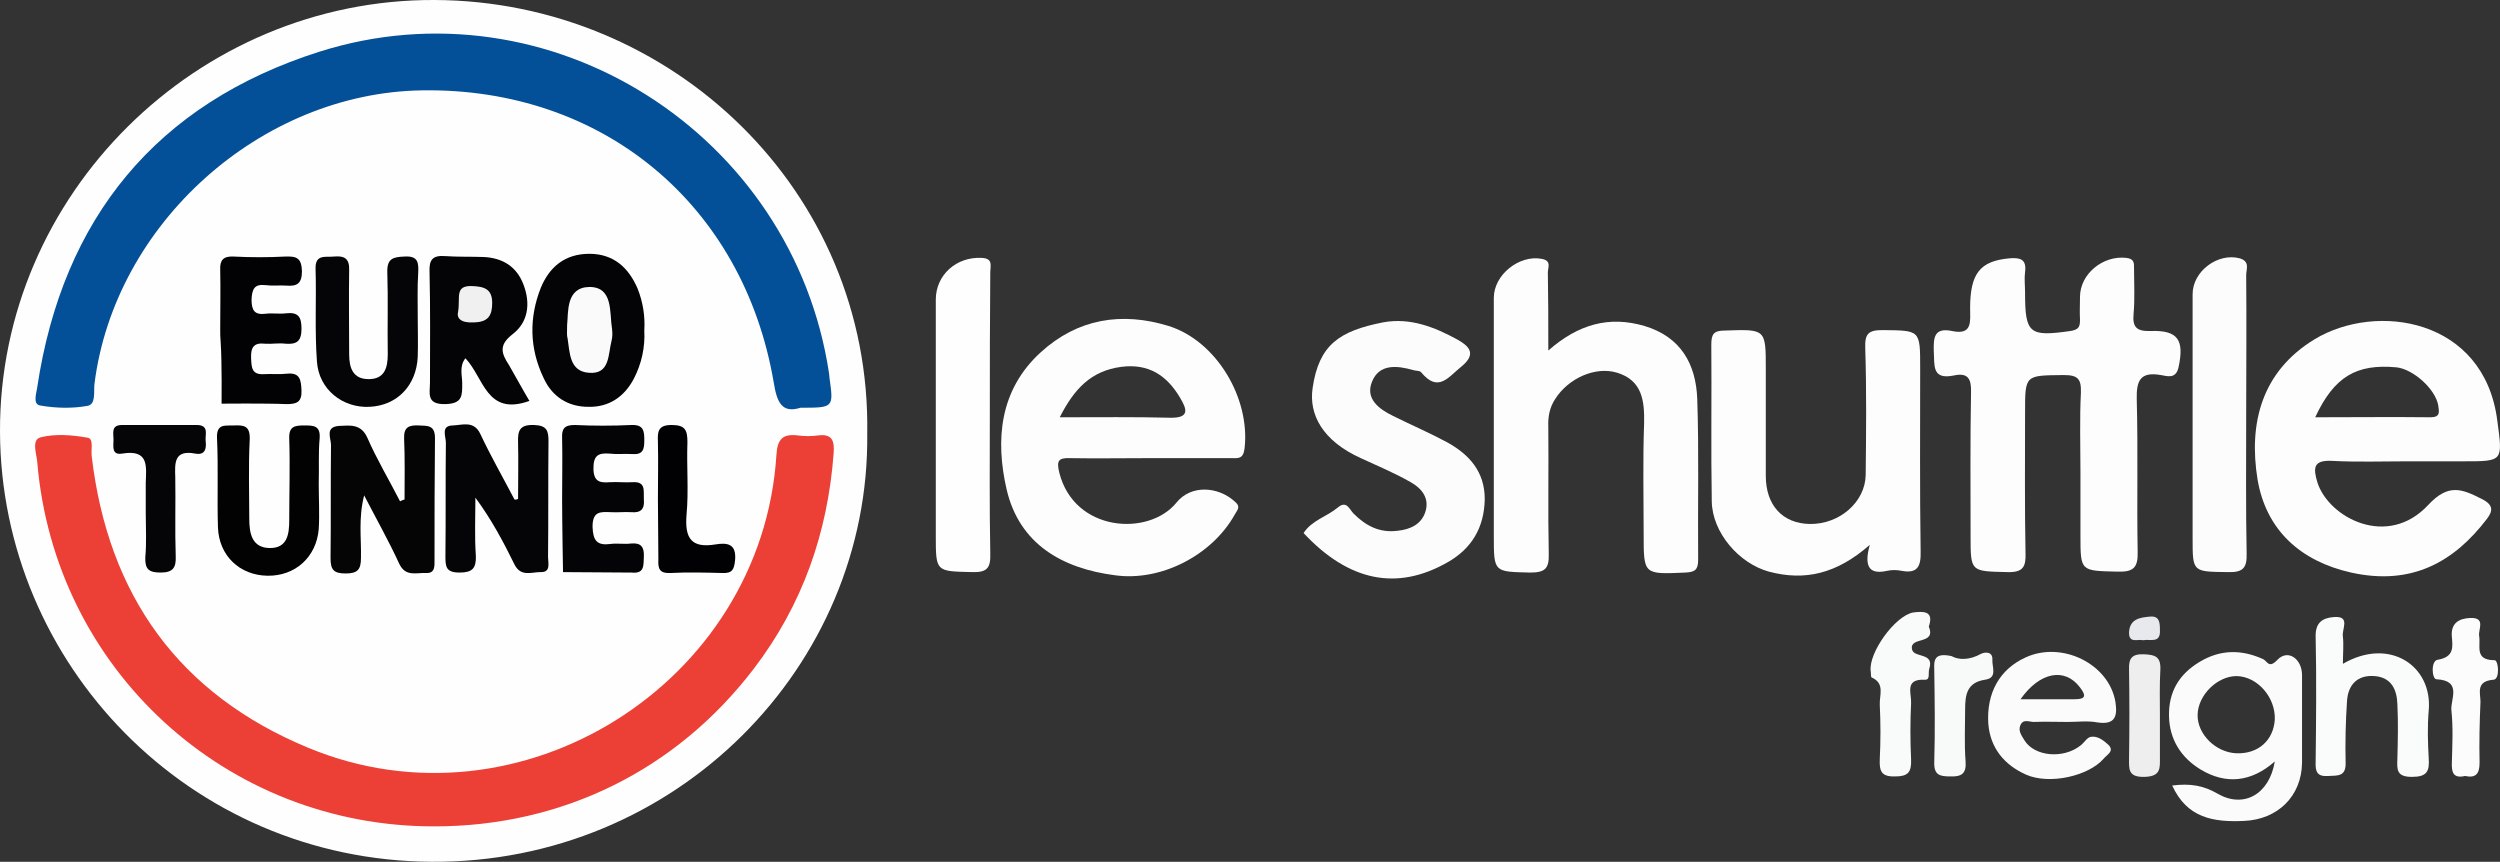
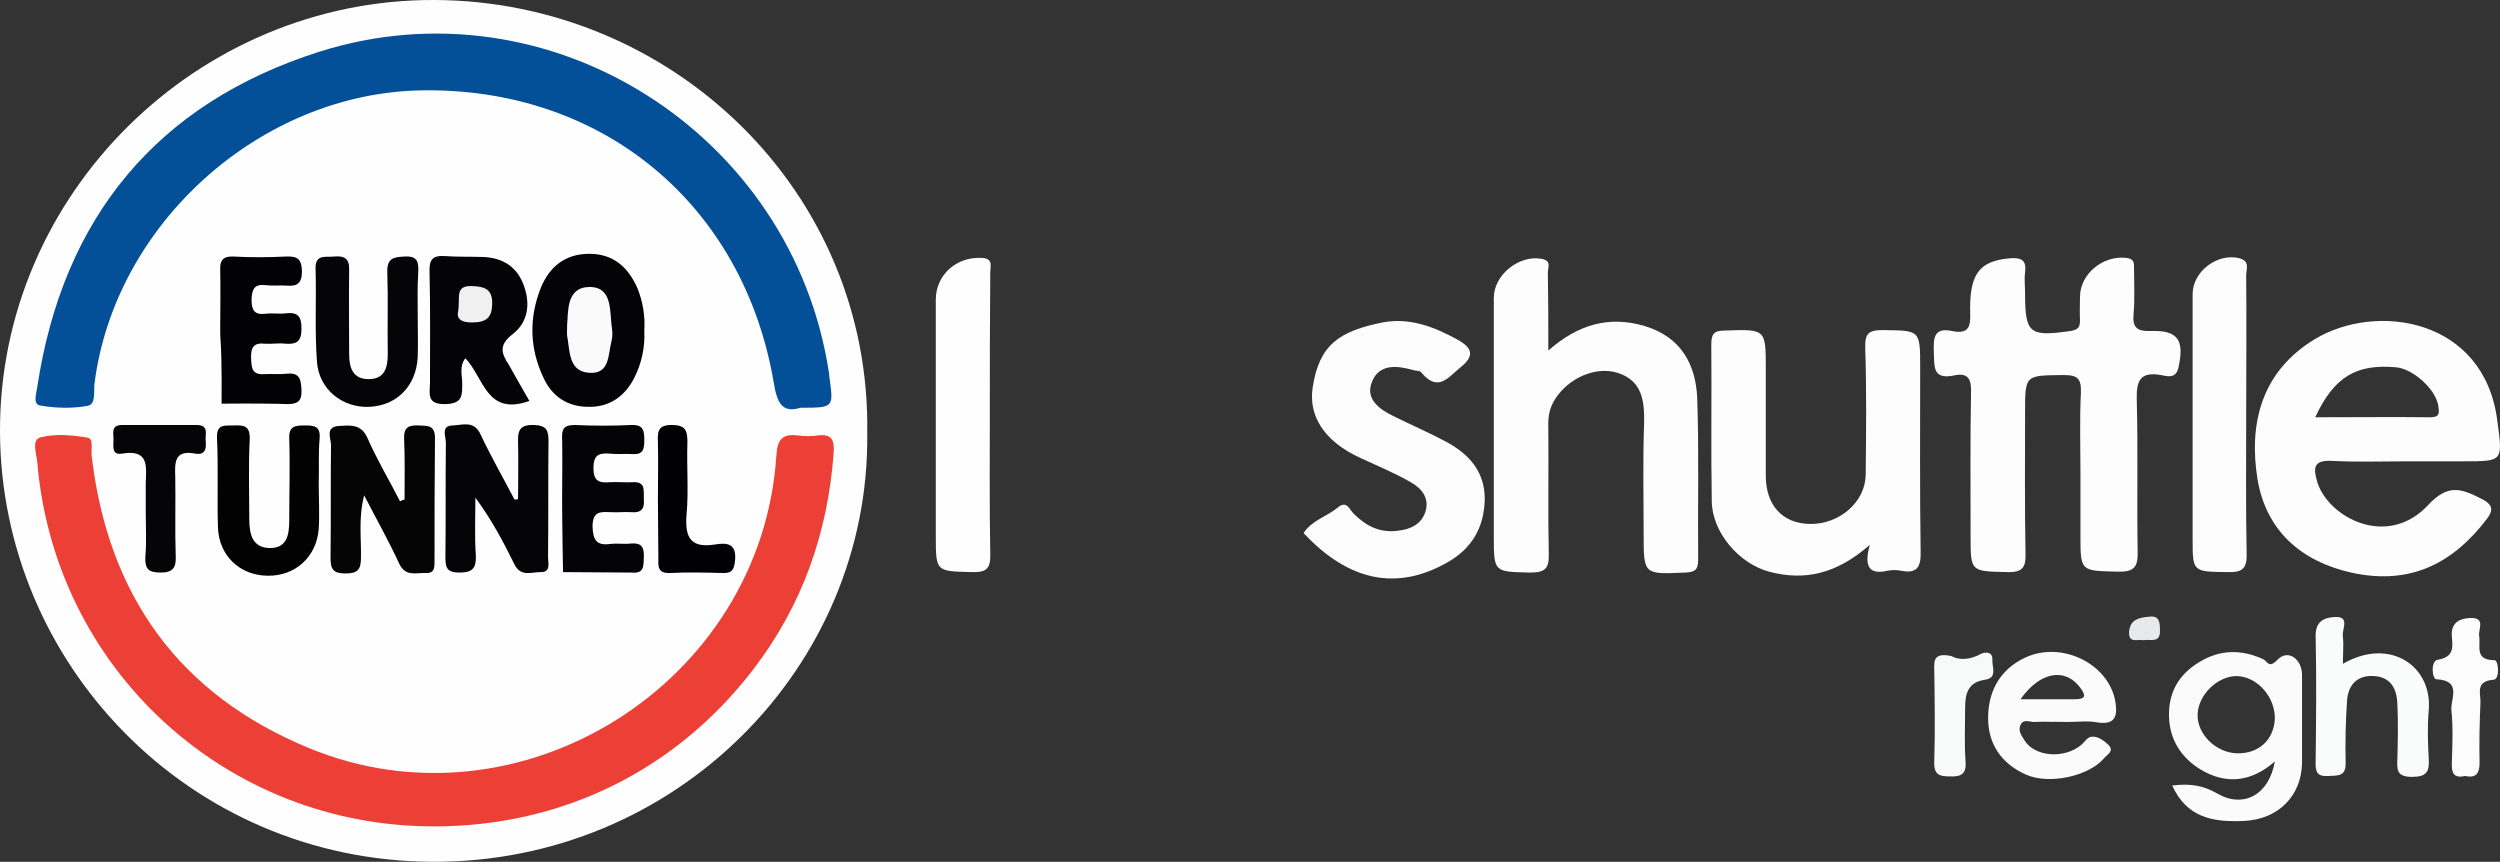
<svg xmlns="http://www.w3.org/2000/svg" version="1.1" x="0px" y="0px" width="550.6px" height="189.8px" viewBox="0 0 550.6 189.8" enable-background="new 0 0 550.6 189.8" xml:space="preserve">
  <rect x="0" y="0" width="550.6" height="189.8" fill="#333333" stroke="none" />
  <g id="Layer_2" display="none">
</g>
  <g id="Layer_1">
    <path fill-rule="evenodd" clip-rule="evenodd" fill="#FDFEFD" d="M191,95.5c0.6,51.2-42,94.6-95.9,94.3   C41.5,189.5,0.2,146.1,0,95.1C-0.2,42.8,43.4-0.2,95.7,0C147.9,0.2,191.9,42,191,95.5z" />
    <path fill-rule="evenodd" clip-rule="evenodd" fill="#FDFDFD" d="M458.2,104c0-5.8-0.2-11.7,0.1-17.5c0.1-3.1-0.7-3.9-3.8-3.9   c-8.5,0.1-8.5-0.1-8.5,8.2c0,10.3-0.1,20.7,0.1,31c0.1,3-0.5,4.3-4,4.2c-8.1-0.2-8.1,0-8.1-8c0-10.5-0.1-21,0.1-31.5   c0.1-3-0.6-4.5-3.8-3.8c-4.9,1-4.2-2.3-4.4-5.3c-0.1-3.1,0.1-5.3,4-4.5c4.6,1,4-2.2,4-5c0-7.7,2.2-10.4,8.6-11   c2.3-0.2,3.9,0.1,3.5,3c-0.2,1.5,0,3,0,4.5c0,9.1,0.9,9.8,10,8.5c1.9-0.3,2.1-1,2.1-2.5c-0.1-1.7,0-3.3,0-5c0-5.1,5.1-9.2,10.2-8.6   c1.8,0.2,1.7,1.2,1.7,2.3c0,3.3,0.2,6.7-0.1,10c-0.3,3.1,0.8,3.9,3.8,3.8c6-0.2,7.4,2,6.1,8c-0.6,2.7-2.6,1.9-3.9,1.7   c-4.6-0.8-5.4,1.3-5.3,5.4c0.3,11.2,0,22.3,0.2,33.5c0.1,3.5-0.9,4.5-4.4,4.4c-8.2-0.2-8.2,0-8.2-8   C458.2,113.4,458.2,108.7,458.2,104z" />
    <path fill-rule="evenodd" clip-rule="evenodd" fill="#FDFDFD" d="M341,77.2c6.6-5.8,13.4-7.7,21.2-5.4c8,2.4,11.3,8.4,11.6,16   c0.4,11.8,0.1,23.6,0.2,35.5c0,2.2-0.7,2.7-2.8,2.8c-9.2,0.4-9.2,0.5-9.2-8.4c0-8.2-0.2-16.3,0.1-24.5c0.1-4.9-0.4-9.4-5.9-11.1   c-4.8-1.5-10.8,1.2-13.7,5.8c-1.2,1.8-1.6,3.9-1.5,6.1c0.1,9.3-0.1,18.6,0.1,28c0.1,3.3-0.9,4.1-4.1,4.1c-8-0.2-8,0-8-8.1   c0-17.5,0-35,0-52.4c0-5.1,5.6-9.5,10.5-8.6c2.3,0.4,1.4,1.9,1.4,3C341,65.4,341,70.9,341,77.2z" />
    <path fill-rule="evenodd" clip-rule="evenodd" fill="#FDFDFD" d="M411.8,120c-7.3,6.4-14.3,8-22.2,5.9c-6.6-1.8-12.5-8.6-12.6-15.5   c-0.2-11.5,0-23-0.1-34.5c0-2.3,0.5-3.1,3-3.1c9-0.3,9-0.4,9,8.5c0,7.8,0,15.6,0,23.5c0,6.5,3.7,10.5,9.7,10.6   c6.5,0.1,12.2-4.8,12.3-10.8c0.1-9.3,0.2-18.6-0.1-28c-0.1-3.1,0.7-3.9,3.8-3.9c8.3,0.1,8.3-0.1,8.3,8.3c0,13.5-0.1,27,0.1,40.4   c0.1,3.4-0.7,5-4.3,4.3c-1-0.2-2-0.2-3,0C412.2,126.5,410.3,125.4,411.8,120z" />
    <path fill-rule="evenodd" clip-rule="evenodd" fill="#FCFCFC" d="M287.1,117.4c1.8-2.8,5.1-3.6,7.5-5.6c2-1.7,2.6,0.4,3.5,1.3   c2.7,2.7,5.7,4.3,9.7,3.8c2.8-0.3,5.2-1.4,6.1-4.1c1-3-0.7-5.2-3.2-6.6c-3.5-2-7.3-3.6-11-5.3c-8.4-3.8-11.5-9.6-10.6-15.5   c1.4-9.5,5.9-12.5,15.5-14.4c5.9-1.1,11.3,1,16.4,3.8c2.5,1.4,4.3,3.1,0.9,5.9c-2.9,2.3-5.1,5.9-8.9,1.3c-0.3-0.4-1.2-0.3-1.8-0.5   c-3.5-1-7.4-1.4-9,2.5c-1.6,3.8,1.5,6.1,4.6,7.6c4,2,8,3.7,11.9,5.8c4.9,2.7,8.3,6.5,8.3,12.5c-0.1,6.3-2.9,11-8.3,14   C307.6,130.2,297,128,287.1,117.4z" />
    <path fill-rule="evenodd" clip-rule="evenodd" fill="#FCFCFC" d="M494.7,91.5c0,10.1-0.1,20.3,0.1,30.4c0.1,3.3-0.9,4.2-4.2,4.1   c-7.7-0.1-7.7,0-7.7-7.4c0-17.9,0-35.9,0-53.8c0-5.1,5.6-9.2,10.4-7.9c2.3,0.7,1.4,2.4,1.4,3.7C494.8,70.9,494.7,81.2,494.7,91.5z" />
    <path fill-rule="evenodd" clip-rule="evenodd" fill="#FEFEFE" d="M218,90.9c0,10.3-0.1,20.6,0.1,31c0.1,3.2-0.7,4.2-4,4.1   c-8-0.2-8,0-8-8.1c0-17.3,0-34.6,0-51.9c0-5.5,4.6-9.5,10.1-9.2c2.6,0.1,1.9,1.8,1.9,3.1C218,70.3,218,80.6,218,90.9z" />
    <path fill-rule="evenodd" clip-rule="evenodd" fill="#FAFBFB" d="M516,146.2c10.3-6,19.8,0.5,18.9,10.3c-0.3,3.5-0.2,7,0,10.5   c0.2,2.9-0.4,4.1-3.7,4.1c-3.4,0-3.3-1.6-3.2-4c0.1-4,0.2-8,0-12c-0.1-3.2-1.3-5.9-5-6.2c-3.8-0.3-5.9,1.9-6.1,5.6   c-0.3,4.5-0.4,9-0.3,13.4c0.1,3.1-1.6,2.9-3.7,3c-2.6,0.2-3-0.9-2.9-3.2c0.1-9.1,0.2-18.3,0-27.4c-0.1-3.1,1.4-4.2,4-4.4   c3.8-0.3,1.7,2.7,2,4.3C516.2,142,516,143.9,516,146.2z" />
-     <path fill-rule="evenodd" clip-rule="evenodd" fill="#F9FAFA" d="M424.8,138c1.7,4.1-4.3,2.1-3.7,5c0.4,2,5,0.6,3.8,4.3   c-0.3,0.9,0.3,2.5-1,2.4c-4.5-0.2-2.9,3-3,5.1c-0.2,4.1-0.2,8.3,0,12.5c0.1,2.8-0.7,3.7-3.5,3.7c-3.1,0.1-3.5-1.2-3.4-3.8   c0.2-4,0.2-8,0-12c-0.1-2.1,1.2-4.7-1.8-6c-0.2-0.1-0.1-0.9-0.2-1.4c-0.5-4,5.3-12.1,9.3-12.9C423.6,134.6,426,134.5,424.8,138z" />
    <path fill-rule="evenodd" clip-rule="evenodd" fill="#FCFCFC" d="M542.9,170.9c-2.6,0.6-3-0.8-2.9-3c0.1-3.8,0.3-7.7-0.1-11.4   c-0.3-2.4,2.5-6.6-3.3-6.9c-1,0-1.3-4.1,0.3-4.3c3.6-0.6,3.3-2.8,3.1-5c-0.3-3.1,1.6-4.1,4.1-4.2c3.4-0.1,1.7,2.5,1.9,3.9   c0.4,2.3-1.1,5.4,3.4,5.4c0.9,0,1.2,4.2-0.2,4.3c-4,0.3-2.9,2.9-2.9,4.9c-0.2,4.5-0.3,9-0.2,13.4   C546.1,170.5,545.2,171.4,542.9,170.9z" />
    <path fill-rule="evenodd" clip-rule="evenodd" fill="#F8F9F9" d="M429.8,144.5c1.6,0.9,4,0.9,6.5-0.5c0.8-0.4,2.6-0.6,2.5,1.3   c-0.1,1.6,1.2,4-1.6,4.4c-4,0.6-4.4,3.3-4.4,6.5c0,3.8-0.2,7.6,0.1,11.5c0.2,2.7-0.9,3.4-3.4,3.3c-2.3,0-3.6-0.3-3.5-3.2   c0.2-6.8,0.1-13.6,0-20.4C425.9,145.3,426.1,143.7,429.8,144.5z" />
-     <path fill-rule="evenodd" clip-rule="evenodd" fill="#EEEEEE" d="M475.7,157.8c0,3,0,6,0,8.9c0,2.4,0.3,4.3-3.4,4.4   c-3.7,0.1-3.4-1.8-3.4-4.2c0.1-6.5,0.1-12.9,0-19.4c-0.1-2.5,0.6-3.5,3.3-3.4c2.4,0.1,3.7,0.5,3.6,3.3   C475.6,150.8,475.7,154.3,475.7,157.8C475.7,157.8,475.7,157.8,475.7,157.8z" />
    <path fill-rule="evenodd" clip-rule="evenodd" fill="#E7E9EC" d="M472,141c-1.2-0.3-3.2,0.8-3.1-1.8c0.2-2.9,2.4-3.2,4.6-3.4   c2.1-0.2,2.2,1.3,2.2,2.9C475.9,141.8,473.6,140.7,472,141z" />
    <path fill-rule="evenodd" clip-rule="evenodd" fill="#EC3F35" d="M95.7,182c-45.9,0.1-83.7-34.6-87.5-80.3   c-0.2-1.9-1.3-4.9,0.8-5.4c3.3-0.8,6.9-0.5,10.3,0.1c1.4,0.2,0.7,2.7,0.9,4.1c3.6,30.6,19.2,52.4,47.7,64.2   c46.5,19.3,99.9-14.1,103.1-64.5c0.2-3.5,1.4-4.7,4.7-4.3c1.5,0.2,3,0.2,4.5,0c3.1-0.4,3.6,1.2,3.4,3.9   c-1.3,17.6-6.9,33.5-17.6,47.5C148.9,169.7,123.7,182,95.7,182z" />
    <path fill-rule="evenodd" clip-rule="evenodd" fill="#045098" d="M176.3,89.8c-4.1,1.3-5.2-1.2-5.9-5.6   C163.7,45,132.7,19.3,93,19.9c-35.6,0.5-67.8,29.4-72.2,64.7c-0.2,1.7,0.4,4.5-1.6,4.8c-3.4,0.6-7,0.5-10.4-0.1   c-1.6-0.3-0.8-2.6-0.6-4c5.6-37.3,26.3-62.5,62.1-73.9c50.8-16.1,104.4,18.1,112.3,70.9c0,0.3,0.1,0.7,0.1,1   C183.6,89.8,183.6,89.8,176.3,89.8z" />
    <path fill-rule="evenodd" clip-rule="evenodd" fill="#050406" d="M114.1,109.9c0-4.2,0.1-8.3,0-12.5c-0.1-2.6,0.4-3.9,3.5-3.8   c2.9,0.1,3.2,1.3,3.2,3.6c-0.1,8.5,0,17-0.1,25.5c0,1.3,0.7,3.4-1.7,3.3c-2,0-4.3,1.1-5.7-1.7c-2.4-4.9-5-9.8-8.6-14.7   c0,4.3-0.2,8.6,0.1,12.8c0.1,2.8-0.8,3.7-3.6,3.7c-3,0-3.1-1.3-3.1-3.6c0.1-8.3,0-16.7,0.1-25c0-1.4-1.2-3.8,1.6-3.8   c2.1-0.1,4.6-1.1,6,1.9c2.3,4.9,5,9.6,7.5,14.4C113.5,110.1,113.8,110,114.1,109.9z" />
    <path fill-rule="evenodd" clip-rule="evenodd" fill="#050506" d="M89.1,110c0-4.5,0.1-9-0.1-13.4c-0.1-2.6,1.1-3,3.3-2.9   c1.9,0.1,3.5-0.1,3.5,2.8c-0.1,9-0.1,17.9-0.1,26.9c0,1.4,0.1,2.9-1.9,2.8c-2.2-0.1-4.5,0.9-5.9-2.1c-2.2-4.8-4.8-9.4-7.7-15   c-1.3,5.1-0.6,9.5-0.7,13.8c0,2.6-0.8,3.4-3.4,3.4c-2.7,0-3.3-0.9-3.3-3.4c0.1-8.3,0-16.6,0.1-24.9c0-1.5-1.4-4,1.8-4.2   c2.4-0.1,4.8-0.5,6.2,2.6c2.1,4.8,4.8,9.3,7.2,14C88.5,110.2,88.8,110.1,89.1,110z" />
    <path fill-rule="evenodd" clip-rule="evenodd" fill="#040305" d="M141.9,72.8c0.2,3.7-0.6,7.3-2.3,10.6c-2.1,4-5.5,6.3-10,6.2   c-4.5,0-8-2.2-9.9-6.4c-3.1-6.5-3.2-13.2-0.6-19.8c1.9-4.6,5.3-7.5,10.7-7.5c5.3,0,8.6,3,10.6,7.6   C141.6,66.5,142.1,69.6,141.9,72.8z" />
    <path fill-rule="evenodd" clip-rule="evenodd" fill="#040406" d="M116.6,88.3c-9.5,3.4-10-5.1-14.1-9.4c-1.4,1.8-0.7,3.8-0.7,5.5   c0,2.7,0.1,4.5-3.7,4.6c-4.3,0.1-3.4-2.4-3.4-4.8c0-8.1,0.1-16.3-0.1-24.4c-0.1-2.6,0.7-3.6,3.4-3.4c2.8,0.2,5.6,0.1,8.5,0.2   c4.2,0.2,7.3,2.1,8.8,6.1c1.6,4.2,1,8.3-2.4,10.9c-3.1,2.4-2.5,4.2-0.8,6.8C113.6,83,115,85.6,116.6,88.3z" />
    <path fill-rule="evenodd" clip-rule="evenodd" fill="#050507" d="M92,69.6c0,3,0.1,6,0,9c-0.3,6.3-4.5,10.7-10.6,11   c-5.9,0.3-11.2-3.8-11.6-10c-0.5-6.8-0.1-13.6-0.3-20.4c-0.1-3.3,2.2-2.5,4.1-2.7c2.2-0.2,3.4,0.4,3.3,3c-0.1,6.2,0,12.3,0,18.5   c0,3,0.8,5.5,4.3,5.5c3.5,0,4.2-2.5,4.2-5.5c-0.1-6,0.1-12-0.1-18c-0.1-3.1,1.3-3.4,3.8-3.5c3.1-0.2,3.1,1.5,3,3.7   C91.9,63.3,92,66.5,92,69.6z" />
    <path fill-rule="evenodd" clip-rule="evenodd" fill="#020203" d="M70.2,106.5c0,3.3,0.2,6.7,0,10c-0.5,6.2-5.2,10.4-11.3,10.3   c-6.1-0.1-10.7-4.4-10.9-10.7c-0.2-6.5,0.1-13-0.2-19.5c-0.2-3.4,1.8-2.8,3.7-2.9c2.3-0.1,3.6,0.1,3.5,3.1   c-0.3,5.8-0.1,11.6-0.1,17.5c0,3.2,0.6,6.4,4.6,6.4c3.8,0,4.2-3.1,4.2-6.1c0-6,0.2-12,0-18c-0.1-2.7,1.2-2.9,3.3-2.9   c2,0,3.6,0,3.4,2.8C70.1,99.8,70.3,103.1,70.2,106.5C70.3,106.5,70.3,106.5,70.2,106.5z" />
    <path fill-rule="evenodd" clip-rule="evenodd" fill="#040305" d="M123.8,110c0-4.5,0.1-9,0-13.5c-0.1-2.1,0.5-2.9,2.8-2.9   c4.1,0.2,8.3,0.2,12.5,0c2.7-0.1,2.8,1.4,2.8,3.4c0,2-0.3,3.2-2.7,3c-1.7-0.1-3.3,0.1-5-0.1c-2.5-0.2-3.5,0.5-3.5,3.2   c0,2.9,1.3,3.3,3.6,3.1c1.7-0.1,3.3,0.1,5,0c3-0.2,2.4,1.9,2.5,3.7c0.2,2.2-0.6,3.1-2.8,2.9c-1.5-0.1-3,0.1-4.5,0   c-2.3-0.1-4-0.2-4,3.2c0.1,3.1,1,4.2,4,3.8c1.5-0.2,3,0.1,4.5-0.1c2.2-0.2,2.9,0.8,2.8,2.9c-0.1,1.9,0.2,3.8-2.7,3.5   c-0.2,0-15.1-0.1-15.1-0.1S123.8,115,123.8,110C123.8,110,123.8,110,123.8,110z" />
    <path fill-rule="evenodd" clip-rule="evenodd" fill="#020204" d="M48.5,72.4c0-4.3,0.1-8.7,0-13c-0.1-2.1,0.7-3,2.9-2.9   c3.8,0.2,7.7,0.2,11.5,0c2.5-0.1,3.5,0.4,3.6,3.2c0,2.8-1.1,3.4-3.5,3.2c-1.5-0.1-3,0.1-4.5-0.1c-2.5-0.3-3,0.9-3.1,3.2   c0,2.4,0.7,3.4,3.1,3.1c1.5-0.2,3,0.1,4.5-0.1c2.7-0.3,3.4,0.8,3.4,3.4c0,2.7-1,3.5-3.5,3.3c-1.5-0.2-3,0.1-4.5,0   c-2.5-0.3-3.2,0.8-3.1,3.2c0.1,2,0.1,3.7,2.9,3.5c1.7-0.1,3.3,0.1,5-0.1c2.9-0.3,3.1,1.4,3.2,3.7c0.1,2.6-1.1,3-3.3,3   c-4.6-0.2-14.3-0.1-14.3-0.1s0.1-9.1-0.2-13.5C48.5,74.4,48.5,73.4,48.5,72.4z" />
    <path fill-rule="evenodd" clip-rule="evenodd" fill="#050507" d="M32.1,112.9c0-2.2,0-4.3,0-6.5c0.1-3.6,0.8-7.5-5.2-6.5   c-2.4,0.4-1.9-1.7-1.9-3.1c0-1.4-0.6-3.2,1.9-3.2c5.5,0,11,0,16.4,0c2.9,0,1.8,2.2,2,3.6c0.2,1.7-0.2,3.1-2.3,2.7   c-4.7-0.9-4.5,2.1-4.4,5.2c0.1,5.8-0.1,11.6,0.1,17.4c0.1,2.4-0.5,3.6-3.3,3.6c-2.6,0-3.5-0.7-3.4-3.4   C32.3,119.6,32.1,116.3,32.1,112.9z" />
    <path fill-rule="evenodd" clip-rule="evenodd" fill="#010103" d="M144.9,109.8c0-4.2,0.1-8.3,0-12.5c-0.1-2.2,0-3.7,3-3.7   c3,0,3.5,1.1,3.5,3.8c-0.2,5.3,0.3,10.7-0.2,16c-0.4,5.1,1,7.4,6.4,6.5c2.5-0.4,4.6-0.2,4.3,3.4c-0.2,2.1-0.6,3-2.8,2.9   c-3.8-0.1-7.7-0.2-11.5,0c-2.4,0.1-2.7-1-2.6-3C145,118.8,144.9,114.3,144.9,109.8z" />
    <path fill-rule="evenodd" clip-rule="evenodd" fill="#FDFDFD" d="M513.6,101.5c5.5,0.3,11,0.1,16.5,0.1c4.2,0,8.3,0,12.5,0   c8.8,0,8.6,0,7.4-9c-2.9-22.5-26.6-26.1-40.2-17.9c-11.7,7.1-14.6,18.5-12.6,30.9c1.9,11.2,9.5,18,20.6,20.5   c13.5,3,22.8-2.5,29.9-11.8c1.2-1.6,1.7-3-1.1-4.4c-4.5-2.3-7.4-3.4-11.8,1.3c-9,9.7-21.9,2.8-24.4-4.9   C509.4,103,509.5,101.3,513.6,101.5z M527.8,80.9c3.7,0.4,8.6,4.8,9.2,8.4c0.2,1.4,0.5,2.6-1.7,2.6c-8.4-0.1-16.8,0-25.4,0   C514.1,82.9,519,80.1,527.8,80.9z" />
-     <path fill-rule="evenodd" clip-rule="evenodd" fill="#FDFDFD" d="M257.4,71.8c-10.4-3.2-20.1-1.6-28.2,5.8   c-9.1,8.3-10,19.3-7.5,30.2c2.8,12,12.2,17.4,23.9,18.9c10.1,1.4,21.3-4.4,26.3-13.3c0.5-1,1.5-1.7,0.1-2.9   c-3.7-3.4-9.7-3.8-12.9,0.2c-6.1,7.5-22.5,6.5-25.8-6.6c-0.6-2.5-0.3-3.3,2.3-3.2c5.8,0.1,11.6,0,17.5,0c6,0,12,0,18,0   c1.5,0,2.7,0.3,3-2.1C275.4,87.7,267.9,75.1,257.4,71.8z M257.7,92c-7.8-0.2-15.6-0.1-24.3-0.1c3.2-6.3,6.9-10.2,13.5-11.1   c6.1-0.8,10.1,1.9,13,6.8C261.4,90.1,262.1,92.1,257.7,92z" />
    <path fill-rule="evenodd" clip-rule="evenodd" fill="#FBFBFB" d="M507,148.7c0-3.6-3.1-5.8-5.4-3.4c-1.9,2-2.2,0.4-3.1-0.1   c-4.8-2.2-9.5-2.2-14.1,0.6c-4.5,2.7-6.8,6.6-6.7,11.9c0.1,5.2,2.7,9.2,7,11.8c5.5,3.3,11.1,2.8,16.3-1.8   c-1.2,7.3-6.9,10.4-12.6,7.1c-3.1-1.8-6-2.3-10-1.8c3.3,7.2,9.1,8.1,15.8,7.8c7.4-0.3,12.7-5.4,12.8-12.8   C507,161.7,507,155.2,507,148.7z M501,158.5c-0.3,4.6-3.7,7.6-8.5,7.4c-4.5-0.2-8.6-4.2-8.5-8.5c0.1-4.3,4.3-8.5,8.6-8.5   C497.2,149,501.2,153.6,501,158.5z" />
    <path fill-rule="evenodd" clip-rule="evenodd" fill="#FAFBFA" d="M447.9,159c2.5-0.1,5,0,7.5,0c2.2,0,4.4-0.3,6.5,0.1   c3.9,0.6,4.5-1.3,4-4.5c-1.4-8.4-11.8-13.5-19.8-9.8c-5.7,2.6-8.6,7.8-8.2,14.5c0.4,5.5,3.6,9.2,8.3,11.3   c5.2,2.3,13.8,0.3,17.1-3.5c0.7-0.9,2.6-1.7,0.9-3.2c-1.1-1-2.4-1.9-3.8-1.6c-0.8,0.2-1.4,1.3-2.2,1.9c-3.8,3-10.1,2.4-12.3-1.1   c-0.6-1-1.4-2-1-3.2C445.5,158.2,446.9,159,447.9,159z M458.1,151.4c1.3,1.7,1.4,2.6-1.1,2.6c-3.8,0-7.6,0-12,0   C449.3,147.9,454.8,147,458.1,151.4z" />
    <path fill-rule="evenodd" clip-rule="evenodd" fill="#FAFAFA" d="M124.9,71.6c0.3-2.9-0.3-8.3,4.9-8.4c5.3,0,4.4,5.6,5,9.3   c0.1,0.8,0.1,1.7-0.1,2.5c-0.8,3-0.3,7.5-5,7.1c-4.3-0.3-4.2-4.4-4.7-7.6C124.8,73.9,124.9,73.2,124.9,71.6z" />
    <path fill-rule="evenodd" clip-rule="evenodd" fill="#F0F0F1" d="M100.9,68.6c0.5-3.1-0.8-5.7,3-5.6c2.7,0.1,4.5,0.6,4.5,3.7   c0,2.7-0.8,4.2-3.9,4.3C101.5,71.2,100.5,70.1,100.9,68.6z" />
  </g>
</svg>